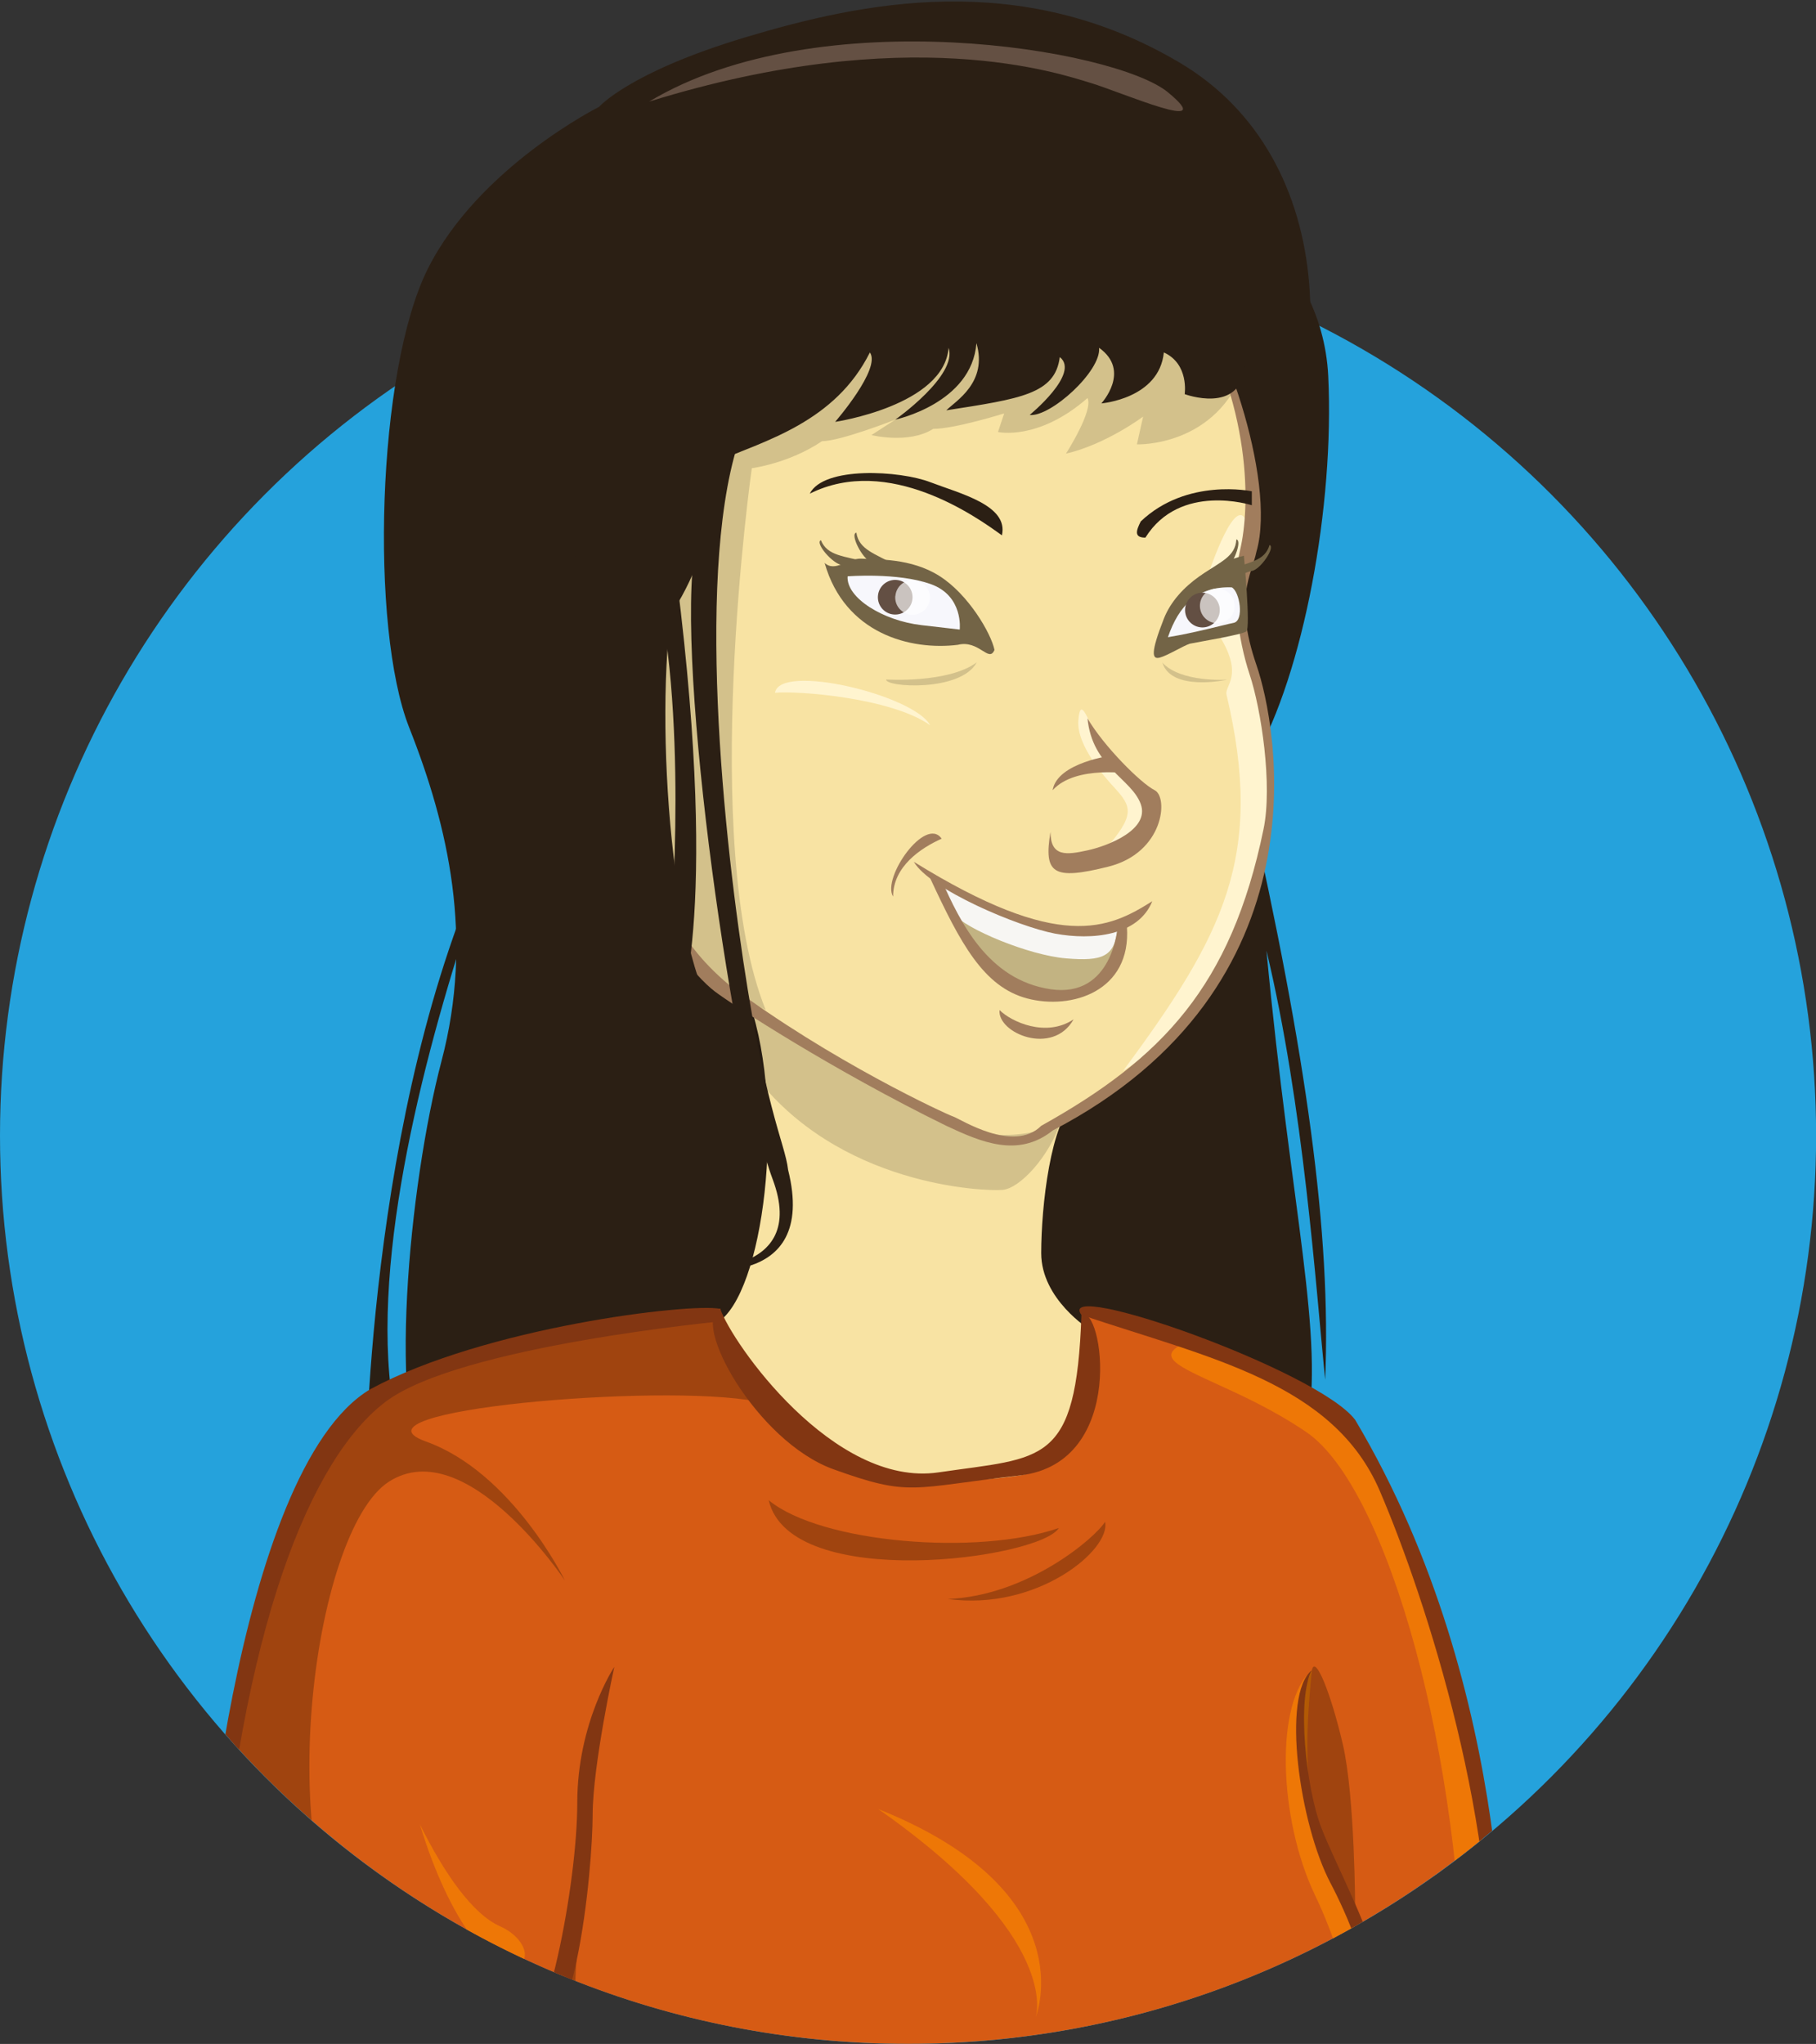
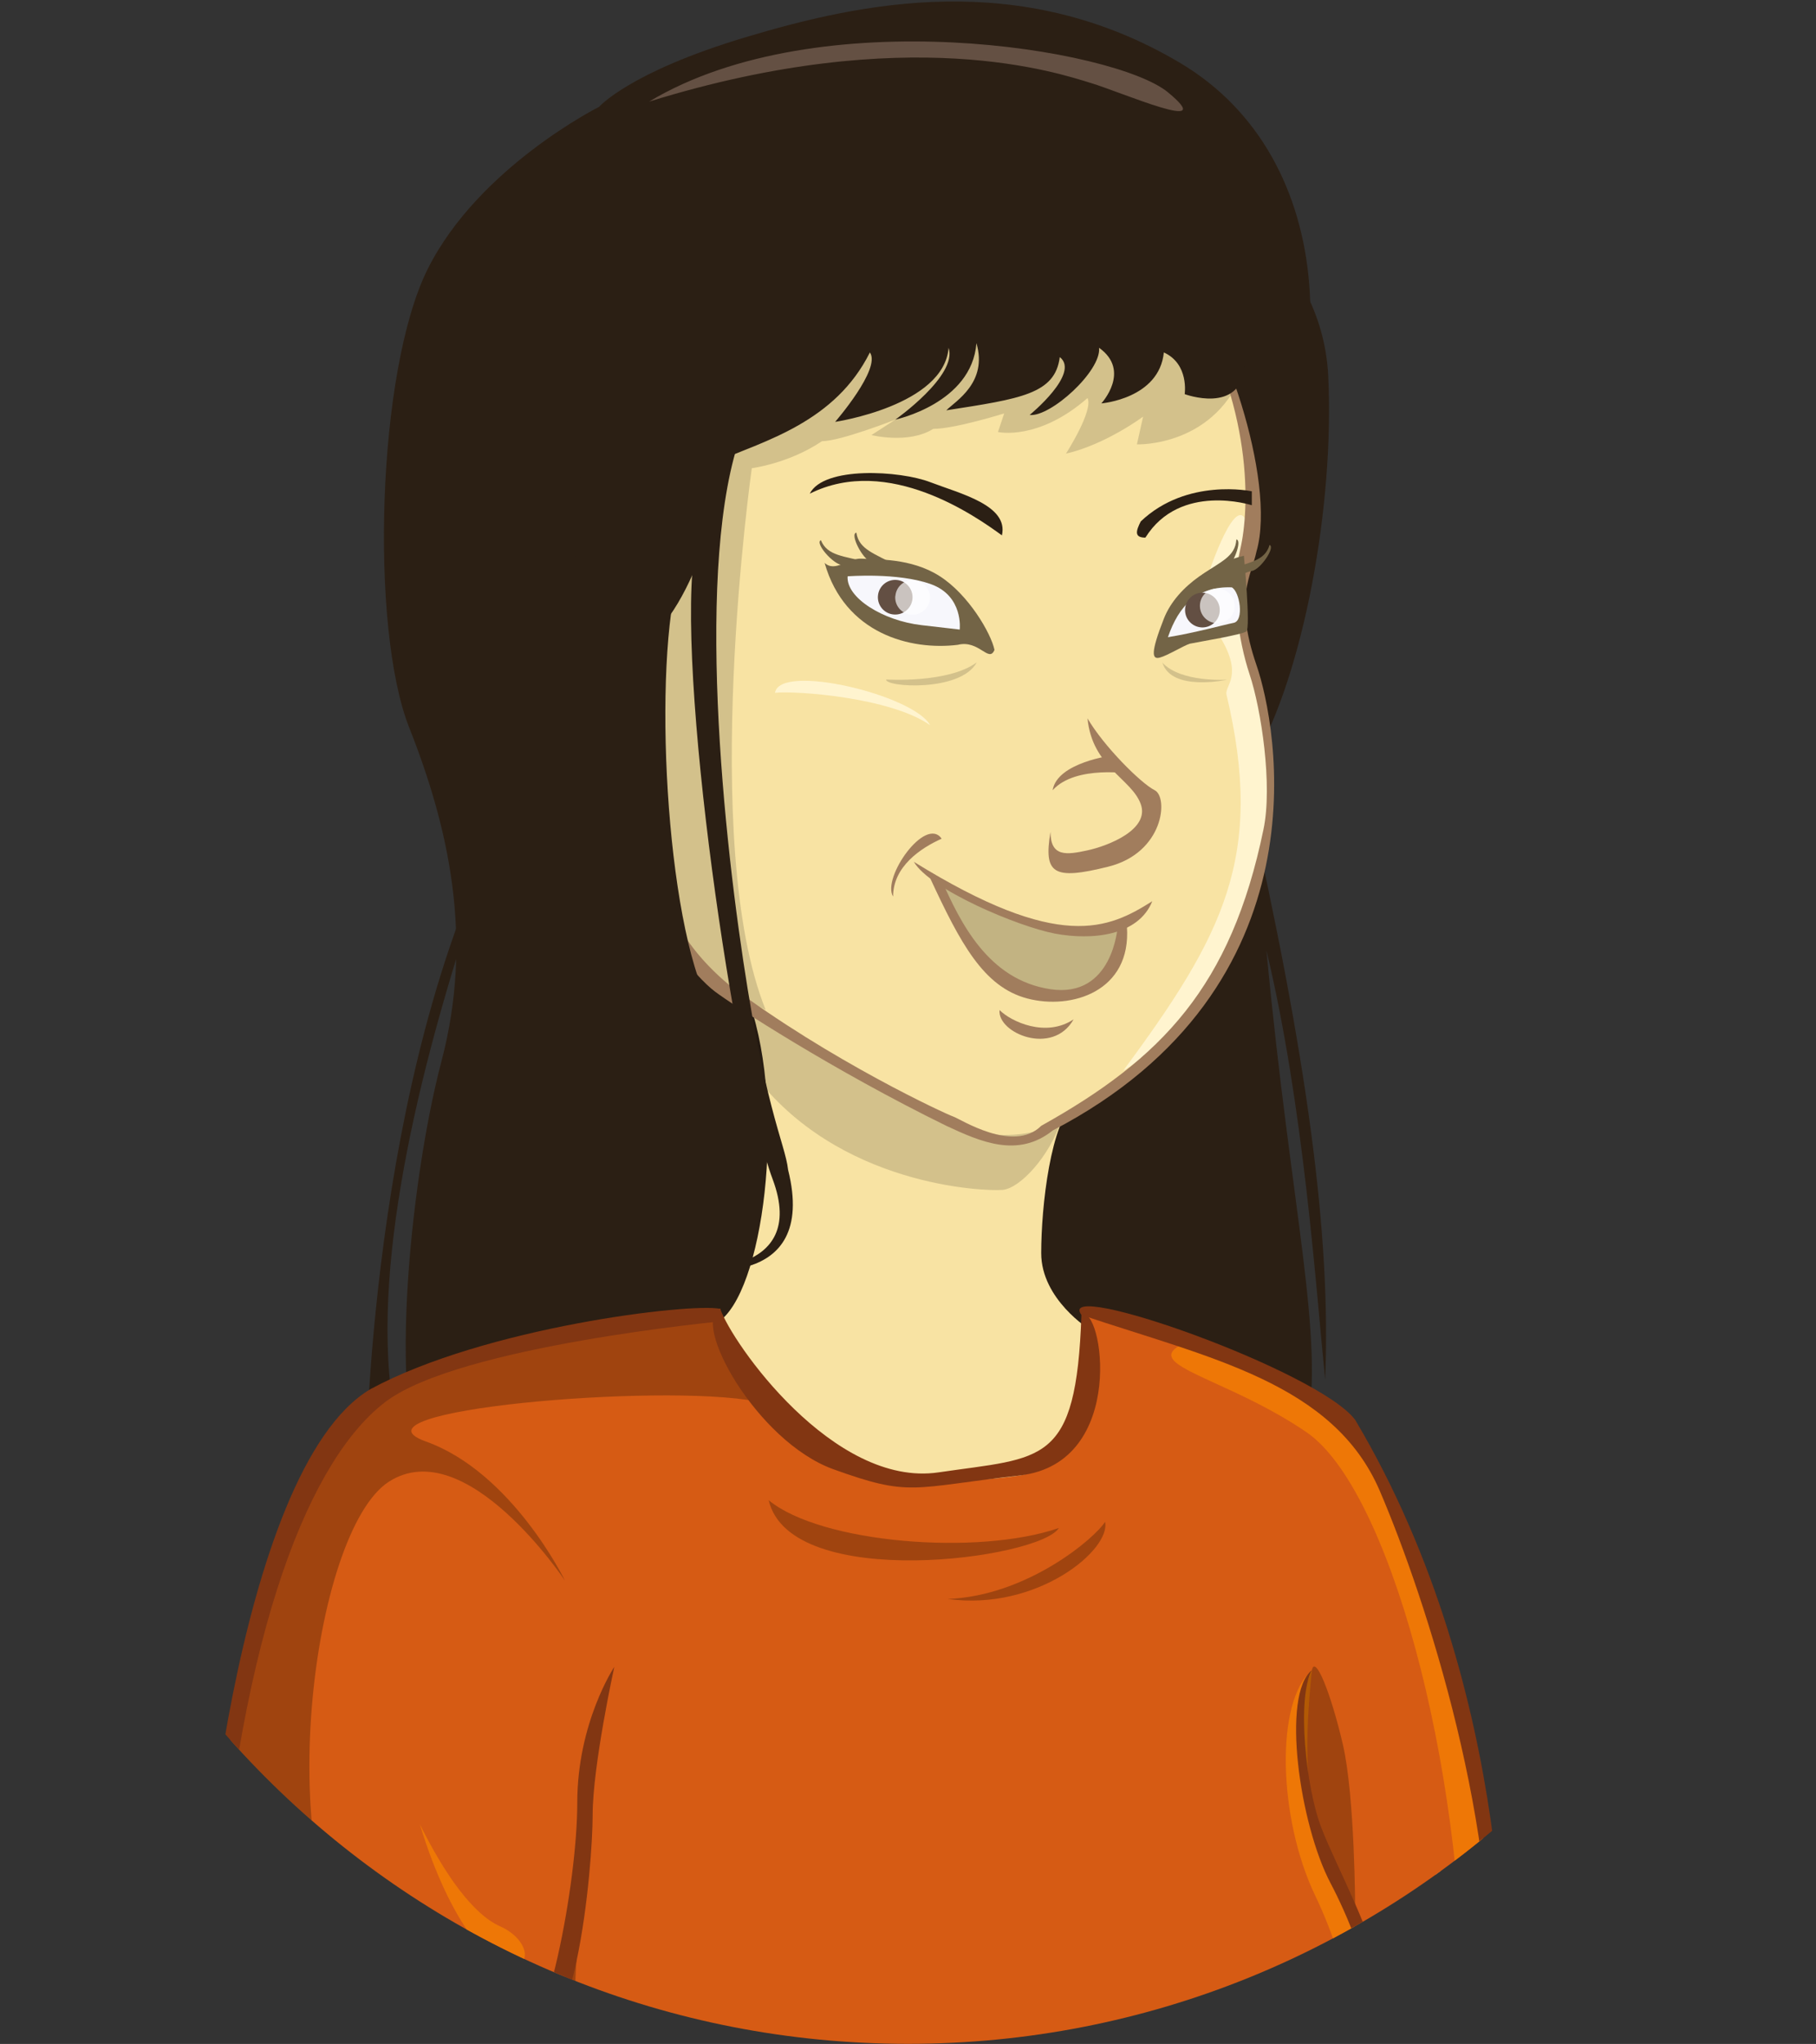
<svg xmlns="http://www.w3.org/2000/svg" id="Calque_1" data-name="Calque 1" viewBox="0 0 176.07 198.11">
  <rect x="0" y="0" width="176.07" height="198.11" fill="#333333" stroke="none" />
  <defs>
    <style>
      .cls-1 {
        fill: #2b1f14;
      }

      .cls-1, .cls-2, .cls-3, .cls-4, .cls-5, .cls-6, .cls-7, .cls-8, .cls-9, .cls-10, .cls-11, .cls-12, .cls-13, .cls-14, .cls-15, .cls-16, .cls-17, .cls-18 {
        stroke-width: 0px;
      }

      .cls-2 {
        fill: #634f43;
      }

      .cls-3 {
        fill: #fff;
        opacity: .66;
      }

      .cls-19 {
        clip-path: url(#clippath-2);
      }

      .cls-4 {
        fill: #c2b382;
      }

      .cls-5 {
        opacity: .25;
      }

      .cls-6 {
        fill: none;
      }

      .cls-7 {
        fill: #f7f6f3;
      }

      .cls-20 {
        clip-path: url(#clippath-1);
      }

      .cls-8 {
        fill: #645043;
      }

      .cls-9, .cls-21 {
        fill: #f8e3a3;
      }

      .cls-10 {
        fill: #823612;
      }

      .cls-22 {
        clip-path: url(#clippath);
      }

      .cls-11 {
        fill: #25a2dc;
      }

      .cls-12 {
        fill: #fff4cf;
      }

      .cls-13 {
        fill: #736446;
      }

      .cls-14 {
        fill: #ee7706;
      }

      .cls-15 {
        fill: #d65b14;
      }

      .cls-16 {
        opacity: .15;
      }

      .cls-17 {
        fill: #a17d5d;
      }

      .cls-18 {
        fill: #f7f7fc;
      }
    </style>
    <clipPath id="clippath">
      <path class="cls-6" d="M175.85,116.03c.13-1.97.22-3.95.22-5.96,0-2-.09-3.99-.22-5.96V0H0s0,116.31,0,116.31h.24c3.21,45.7,41.27,81.79,87.79,81.79s84.59-36.09,87.79-81.79h.02v-.29Z" />
    </clipPath>
    <clipPath id="clippath-1">
      <path class="cls-6" d="M69.83,126.85c-17.06,4.19-29.63,5.09-34.41,9.28-4.79,4.19-13.17,16.46-15.26,53.27-.3,1.2,3.29,0,3.29,0,0,0,24.84,39.8,25.74,47.28.9,7.48-.3,29.63,1.2,35.91-.6,4.49-.6,14.96-.6,14.96l77.21-.3s.9-19.15.3-39.8c-.6-20.65,0-27.83,1.8-31.12,1.8-3.29,6.58-12.57,5.09-20.35,5.69-1.2,10.17,0,10.17,0,0,0,1.2-16.16-3.89-33.52-5.09-17.36-8.38-24.24-14.66-27.53-6.28-3.29-18.55-7.48-19.75-7.48h-1.2s1.79,14.37-5.99,15.56c-7.78,1.2-28.13,1.5-29.03-16.16Z" />
    </clipPath>
    <clipPath id="clippath-2">
      <path class="cls-9" d="M23.44,189.4c8.38,1.2,26.34,10.18,26.34,10.18,0,0-3.59,39.05-4.94,45.34s.9,11.22,1.8,13.02,7.63,26.48,7.63,26.48l-31.87.9s-8.53-21.1-8.53-32.32.9-13.47.9-13.47c0,0,2.99-30.68,8.68-50.13Z" />
    </clipPath>
  </defs>
-   <circle class="cls-11" cx="88.04" cy="110.07" r="88.04" />
  <g class="cls-22">
    <g>
      <path class="cls-17" d="M21.41,189.7c-6.06,28.73-9.88,56.56-8.75,67.33,1.12,10.77,7.63,27.61,8.08,28.5s6.28-1.57,6.28-1.57v-96.74l-5.61,2.47Z" />
      <path class="cls-1" d="M121,77.18c5.69,25.14,8.08,42.49,7.48,56.56-.9-8.98-2.09-26.63-5.69-41.6,2.39,25.44,5.69,37.41,3.89,46.68-1.8,9.28-10.77,1.8-10.77,1.8l-8.08-51.77,13.17-11.67Z" />
      <path class="cls-1" d="M116.21,17.92s11.97,5.99,12.57,18.55c.6,12.57-2.39,28.73-7.18,37.11-4.79,8.38-13.17,53.87,3.59,65.24s-17.36,6.58-17.36,6.58l-16.76-31.12,25.14-96.36Z" />
      <path class="cls-1" d="M119.58,54.58c11-16.83,10.32-39.28-5.16-48.48-15.49-9.2-30.97-5.84-42.2-2.47-11.22,3.37-14.14,6.73-14.14,6.73,0,0-11.67,5.84-16.61,15.71-4.94,9.88-5.61,34.79-1.8,44.44,3.82,9.65,6.28,20.42,3.14,32.32-3.14,11.9-5.39,35.01-1.12,41.07,4.26,6.06,80.35-3.82,80.35-3.82,0,0-11.9-16.83-9.65-43.77,2.24-26.93,7.18-41.75,7.18-41.75Z" />
      <path class="cls-9" d="M72.67,97.23c3.59,10.32,1.35,28.28-3.14,30.97-4.49,2.69,4.04,10.32,8.08,13.47,4.04,3.14,23.34,6.96,26.48-1.8,3.14-8.75,1.57-11,1.57-11,0,0-4.71-2.92-4.71-7.41s.9-12.79,3.37-14.81c2.47-2.02-31.65-9.43-31.65-9.43Z" />
      <path class="cls-16" d="M102.9,108.6c-1.2,3.59-4.04,6.58-5.69,6.73s-16.01-.3-24.24-11.37l-.6-7.18,30.52,11.82Z" />
      <path class="cls-9" d="M116.21,29.89c5.84,11.22,5.39,19.3,4.04,25.59-.45,4.49.9,8.98,1.8,11.22.9,2.24,3.14,21.1-6.73,31.42-7.18,7.63-13.47,15.26-24.69,10.32-11.07-6.13-26.04-12.57-27.83-25.59-.45-8.53-.45-22.44-.45-22.44v-29.18s36.36-11.67,53.87-1.35Z" />
      <path class="cls-16" d="M61.45,39.17l34.71-27.53,24.54,23.87c-2.69,7.86-10.47,7.56-10.47,7.56l.6-2.69s-3.59,2.69-7.48,3.59c0,0,2.69-4.19,2.09-5.39-4.79,4.19-8.68,3.29-8.68,3.29l.6-1.8s-4.79,1.5-6.88,1.5c-2.39,1.5-5.99.6-5.99.6l2.32-1.5s-5.31,2.09-7.11,2.09c-3.22,2.17-6.81,2.62-6.81,2.62,0,0-5.16,36.36,1.35,52.52-7.86-4.04-13.69-11-13.69-11l1.57-28.73.22-24.91-.9,5.91Z" />
      <path class="cls-12" d="M108.88,103.81c9.73-13.17,13.77-20.8,10.03-36.51-.15-.9,1.65-1.8-.6-5.54.6-2.39-1.35-5.54-1.35-5.54,0,0,2.54-7.93,3.74-5.99,1.2,1.95-.3,5.84-.3,5.84,0,0-.45,5.99.75,8.08s7.63,27.08-12.27,39.65Z" />
      <path class="cls-17" d="M63.47,60.19c-.45,14.14-3.59,26.26,7.18,35.24,9.88,7.41,21.1,12.57,21.77,12.79s5.84,3.59,8.53.9c11.67-6.51,18.4-13.47,21.55-28.73.9-4.26-.22-11.67-1.35-15.04-1.12-3.37-1.8-8.3-.9-12.12.9-3.82,1.35-13.92-5.39-24.91,3.37,2.47,8.98,18.18,6.96,25.14-.45,2.24-2.24,4.49,0,11,2.02,5.84,6.96,31.2-19.75,45.11-3.37,2.69-6.96,1.12-10.32-.45-11-5.39-20.65-11.67-22.44-13.02s-6.73-6.73-7.63-14.36c-.67-2.69.67-21.32.67-21.32,0,0,.45-1.8,1.12-.22Z" />
      <path class="cls-4" d="M109.26,89.82c-2.92.22-11.45.9-17.96-4.49,1.8,5.84,6.51,14.14,15.04,10.1,2.69-2.69,2.92-5.61,2.92-5.61Z" />
-       <path class="cls-12" d="M107.09,82.41c2.99-3.44,2.69-4.19.9-6.13-1.8-1.95-3.59-4.49-3.44-6.43s.6-1.05,1.5,1.05,5.84,6.73,5.84,6.73l-2.24,4.49-2.54.3Z" />
      <path class="cls-17" d="M101.85,80.62c0,2.47,1.57,2.24,3.59,1.8s6.06-2.02,5.16-4.49c-.9-2.47-4.71-3.59-5.16-8.3,1.57,2.69,5.16,6.28,6.51,6.96s.9,6.06-4.49,7.41-6.28.67-5.61-3.37Z" />
-       <path class="cls-7" d="M108.36,89.82c-.23,2.92-1.42,3.37-5.01,3.07s-9.73-2.84-10.92-4.34-1.12-3.22-1.12-3.22c0,0,8.75,6.51,17.06,4.49Z" />
      <path class="cls-17" d="M102.07,76.58c2.24-2.47,7.63-1.57,7.63-1.57l-1.8-1.8s-5.39.67-5.84,3.37Z" />
      <path class="cls-17" d="M111.72,87.35c-4.26,2.69-8.98,4.94-23.12-3.82,1.57,2.69,10.1,6.28,13.69,6.96,3.59.67,8.08.22,9.43-3.14Z" />
      <path class="cls-17" d="M91.3,81.29c-2.02.9-4.71,2.69-4.71,5.61-1.12-1.8,3.14-7.86,4.71-5.61Z" />
      <path class="cls-17" d="M90.18,85.11c2.92,6.28,5.16,10.55,9.43,11.67,4.26,1.12,10.1-.67,9.65-6.96h-.9s-.45,6.96-6.51,6.06-8.75-6.51-10.55-10.55c-.9-.22-1.12-.22-1.12-.22Z" />
      <path class="cls-17" d="M104.09,98.8c-2.69,1.8-6.06.22-7.18-.9-.22,2.24,5.16,4.49,7.18.9Z" />
      <path class="cls-1" d="M97.14,51.89c-2.47-1.8-11-7.86-18.63-4.04,1.35-2.69,8.75-2.24,11.67-1.12,2.92,1.12,7.63,2.24,6.96,5.16Z" />
      <path class="cls-1" d="M111.05,52.11c3.37-5.39,10.32-3.14,10.32-3.14v-1.35s-6.28-1.35-10.77,2.92c-.45.9-.67,1.57.45,1.57Z" />
      <path class="cls-9" d="M140.9,193.29c.45,6.28,5.39,40.4,4.94,41.75l-.45,1.35s11.67,39.5,17.96,49.83c6.28,10.32-25.59.45-25.59.45,0,0-11.22-14.81-16.16-26.48s-.9-67.78-.9-67.78l20.2.9Z" />
      <path class="cls-1" d="M60.1,63.34c5.61-.67,10.1-13.69,9.43-18.63,4.71-2.02,11.45-3.82,14.81-10.55,1.12,1.57-3.37,6.73-3.37,6.73,0,0,10.55-1.57,11-7.18.9,2.69-5.16,6.96-5.16,6.96,0,0,7.41-1.57,7.86-7.41,1.12,3.82-2.02,5.61-2.92,6.51,7.18-1.12,10.55-1.57,11-5.16,2.02,1.57-2.92,5.61-2.92,5.61,2.02.22,6.96-4.26,6.73-6.51,3.14,2.24.22,5.39.22,5.39,0,0,5.61-.45,6.06-4.94,2.47,1.12,2.02,4.04,2.02,4.04,0,0,5.39,2.02,5.84-2.69s-2.69-13.92-2.69-13.92l-20.03-10.81-46.18,16.2,8.3,36.36Z" />
      <path class="cls-16" d="M94.7,64.2c-2.77,2.05-8.78,1.66-8.78,1.66-.12.75,7.23,1.24,8.78-1.66Z" />
      <path class="cls-16" d="M141.26,195.98c.9,6.28,1.35,9.2,1.35,9.2,0,0-5.16,2.02-8.53,9.2-3.37,7.18-2.24,20.87-1.57,23.34s-1.12,4.26-1.12,4.26c0,0-5.61,26.48,15.04,43.09,20.65,16.61-11-1.8-11-1.8,0,0-9.88-11.22-9.88-13.24s-3.37-75.64-3.37-75.64l18.78,2.47" />
      <path class="cls-17" d="M140.96,196.88c4.12,30.3,4.34,38.83,3.67,39.95s.22,1.12.22,1.12l16.83,46.01h1.35s-15.26-45.56-16.16-46.46l-.9-.9s2.32.45-4.11-41.52c-6.43-41.97-.9,1.79-.9,1.79Z" />
      <path class="cls-16" d="M112.7,64.23c1.8,1.95,6.28,1.65,6.28,1.65,0,0-5.39,1.2-6.28-1.65Z" />
      <g>
        <path class="cls-13" d="M79.95,54.56c1.96,6.9,8.37,8.5,12.91,7.94,2.06-.52,3.02,1.8,3.56.49-.33-1.6-2.52-5.37-5.32-7.15-2.79-1.79-6.18-1.59-7.53-1.69-1.34-.1-2.58,1.38-3.63.4Z" />
        <path class="cls-18" d="M82.18,55.85c-.16,2.09,3.43,4.31,7.15,4.74l3.72.43s.39-3.27-2.82-4.41c-3.22-1.14-8.05-.75-8.05-.75Z" />
        <path class="cls-2" d="M85.12,57.76c-.07.93.63,1.74,1.55,1.8.93.07,1.73-.63,1.8-1.55.07-.93-.63-1.73-1.55-1.8-.93-.07-1.73.63-1.8,1.55Z" />
        <path class="cls-3" d="M86.8,57.78c-.07.93.63,1.73,1.55,1.8.93.07,1.74-.63,1.81-1.55.07-.93-.63-1.74-1.55-1.8-.93-.07-1.73.63-1.8,1.55Z" />
        <path class="cls-13" d="M86.87,54.8c-1.99-1.13-3.6-1.51-3.84-3.17-.66.1.57,2.55,1.42,2.84.85.28,2.79,2.03,2.41.33Z" />
        <path class="cls-13" d="M84.08,54.5c-2.21-.62-3.86-.59-4.49-2.14-.62.25,1.17,2.34,2.07,2.41.9.07,3.2,1.29,2.42-.27Z" />
      </g>
      <g>
        <path class="cls-13" d="M120.61,53.86c-2.52.58-6.45,2.74-7.77,6.11-1.32,3.37-1.14,3.96-.4,3.77.74-.19,2.33-1.17,2.92-1.35,1.04-.21,5.05-.87,5.48-1.19.43-.32-.24-7.33-.24-7.33Z" />
        <path class="cls-18" d="M113.24,61.75c1.04-3.05,2.88-4.95,6.19-4.82.77.41,1.22,3.23.18,3.44-1.04.21-3.7.95-6.37,1.39Z" />
        <path class="cls-2" d="M114.9,59.22c.05.93.84,1.64,1.77,1.59.93-.05,1.64-.84,1.59-1.77-.05-.93-.84-1.64-1.77-1.59-.93.05-1.64.84-1.59,1.77Z" />
        <path class="cls-3" d="M116.34,58.81c.05.93.84,1.64,1.77,1.59.93-.05,1.64-.84,1.59-1.77-.05-.93-.84-1.64-1.77-1.59-.93.05-1.64.84-1.59,1.77Z" />
        <path class="cls-13" d="M116.59,55.68c1.74-1.25,3.19-1.72,3.28-3.39.61.06-.33,2.58-1.09,2.91-.76.33-2.41,2.19-2.19.47Z" />
        <path class="cls-13" d="M119.13,55.22c1.98-.75,3.5-.82,3.96-2.4.59.22-.9,2.4-1.72,2.52-.82.12-2.85,1.48-2.25-.12Z" />
      </g>
      <path class="cls-8" d="M62.95,9.84c16.46-9.88,45.19-5.09,50.28-.9,5.09,4.19-4.49,0-7.48-.9-2.99-.9-17.66-5.99-42.79,1.8Z" />
      <path class="cls-1" d="M65.64,56.23c-2.39,9.88-.9,35.01,3.59,41.9,4.49,6.88-9.28,2.39-10.47.6s-3.29-50.28-3.29-50.28l10.18,7.78Z" />
      <path class="cls-1" d="M67.43,52.94c-2.1,11.37,3.89,51.77,7.48,61.35,3.59,9.58-8.08,8.68-8.08,8.68,0,0,12.57,2.39,9.58-9.58-.3-2.69-2.4-5.99-4.79-23.34-2.39-17.36-4.19-43.69,2.39-52.07,6.58-8.38-8.38,6.58-6.58,14.96Z" />
      <path class="cls-1" d="M45.29,89.6c-4.94,15.26-9.88,35.46-6.73,48.93,3.14,13.47-3.14,5.39-3.14,5.39,0,0,0-36.36,12.12-61.95,12.12-25.59-2.24,7.63-2.24,7.63Z" />
-       <path class="cls-1" d="M65.64,56.23c4.19,33.52,0,42.49,0,42.49l-.6-8.68s1.8-21.55-1.8-35.01c-3.59-13.47,2.39,1.2,2.39,1.2Z" />
      <path class="cls-12" d="M75.14,67.15c2.02-.22,11.22.45,15.04,3.14-1.57-2.92-14.59-6.06-15.04-3.14Z" />
      <path class="cls-15" d="M69.83,126.85c-17.06,4.19-29.63,5.09-34.41,9.28-4.79,4.19-13.17,16.46-15.26,53.27-.3,1.2,3.29,0,3.29,0,0,0,24.84,39.8,25.74,47.28.9,7.48-.3,29.63,1.2,35.91-.6,4.49-.6,14.96-.6,14.96l77.21-.3s.9-19.15.3-39.8c-.6-20.65,0-27.83,1.8-31.12,1.8-3.29,6.58-12.57,5.09-20.35,5.69-1.2,10.17,0,10.17,0,0,0,1.2-16.16-3.89-33.52-5.09-17.36-8.38-24.24-14.66-27.53-6.28-3.29-18.55-7.48-19.75-7.48h-1.2s1.79,14.37-5.99,15.56c-7.78,1.2-28.13,1.5-29.03-16.16Z" />
      <path class="cls-14" d="M127.2,161.87c-1.5,14.07.9,18.25,5.39,27.53,2.39,7.18,3.77,18.55-3.5,26.93-2.18,1.8-.09-3.89,2.01-9.27s0-15.86-3.59-23.34c-3.59-7.48-3.89-18.85-.3-21.85Z" />
      <path class="cls-14" d="M141.86,195.09c0-24.54-7.3-50.87-15.17-56.26-6.34-4.34-13.21-5.96-13.13-7.52.03-.53.89-.97,1.37-1.16,1.48-.58,3.08.21,3.92.65,5.99,3.1,8.99,4.64,11.72,7.91,2.06,2.47,3.18,4.7,3.71,5.79,0,0,8.83,18.1,10.87,45.5.12,1.63.32,5-3.29,5.09Z" />
      <g class="cls-20">
        <path class="cls-5" d="M35.32,192.09c-9.28-11.07-5.09-43.69,2.39-48.48s17.06,9.58,17.06,9.58c0,0-5.09-10.47-13.47-13.47-8.38-2.99,22.74-5.69,32.02-3.89,9.28,1.8-2.99-16.46-14.96-13.17s-53.57,15.56-56.26,30.52c-2.69,14.96,13.47,44.59,13.47,44.59l19.75-5.69Z" />
      </g>
      <path class="cls-5" d="M127.2,161.87c.3-1.5,1.8,2.09,2.99,7.18s1.2,16.16,1.2,16.16c0,0-8.68-13.77-4.19-23.34Z" />
      <path class="cls-5" d="M123.9,219.92c-5.09,1.8-14.37.3-21.25.6s-29.33,6.58-36.51,0c-7.18-6.58-12.87-19.75-9.28-37.41l.6-10.17s-1.32,25.74-7.69,26.63c-3.68,12.27-6.97,27.53-6.37,28.43s4.49,5.09,5.09,11.37c.6,6.28.9,26.93-.9,29.03s9.58,19.15,9.58,19.15l19.75,2.39s-26.93-31.72-9.88-55.96c2.99-3.29,3.59-5.69,12.27-5.69s18.55-2.69,18.55-2.69c0,0,25.44.9,26.04-5.69Z" />
      <g>
        <path class="cls-21" d="M23.44,189.4c8.38,1.2,26.34,10.18,26.34,10.18,0,0-3.59,39.05-4.94,45.34s.9,11.22,1.8,13.02,7.63,26.48,7.63,26.48l-31.87.9s-8.53-21.1-8.53-32.32.9-13.47.9-13.47c0,0,2.99-30.68,8.68-50.13Z" />
        <g class="cls-19">
          <path class="cls-16" d="M49.46,206.53c-11.22-8.3-22-2.47-24.69.22s-8.08,42.2-4.26,48.93c3.82,6.73,0,8.98,0,8.98,0,0,3.37,17.06,7.86,19.53,4.49,2.47-8.3-2.08-8.3-2.08,0,0-7.18-22.16-7.18-27.54s7.86-64.19,9.43-66.66,28.95,6.28,28.95,6.28l-1.8,12.34Z" />
        </g>
      </g>
      <path class="cls-10" d="M51.78,200.47c-7.48-4.49-24.54-11.07-32.02-10.17-.9-2.99,2.99-47.88,16.16-55.66,11.07-5.99,31-8.38,33.91-7.78l.21,1.2s-25.44,2.39-32.62,7.78c-7.18,5.39-14.07,21.55-16.46,52.07,6.28.9,31.12,8.38,30.82,12.57Z" />
      <path class="cls-10" d="M104.84,127.45c12.48,4.19,24.45,6.59,28.94,17.06,4.49,10.47,11.85,33.21,10.56,51.47l1.41-.9s1.5-30.82-14.36-57.46c-3.59-4.79-29.15-13.77-26.55-10.18Z" />
      <path class="cls-10" d="M127.2,161.87c-2.99,2.39-1.2,14.96,1.8,20.65,2.99,5.69,9.88,21.85-1.8,35.01l-1.8,3.89s2.39-2.69,5.39-5.99c2.99-3.29,5.69-14.36,3.89-21.55-1.8-7.18-5.09-12.87-6.58-16.76-1.5-3.89-2.39-12.57-.9-15.26Z" />
      <path class="cls-10" d="M49.78,199.57c3.2-1.2,6.19-17.06,6.19-24.84s3.59-13.17,3.59-13.17c0,0-2.1,9.58-2.1,14.36s-1.61,25.14-7.69,23.64Z" />
      <path class="cls-10" d="M145.75,195.09c-2.1.6-10.59-1.5-11.58.9l.21.9s4.19-.6,6.58,0,4.49,0,4.79-1.79Z" />
      <path class="cls-10" d="M69.83,126.85c1.11,3.29,10.98,17.36,21.16,15.86,10.17-1.5,13.35-.6,13.86-15.26,2.01-1.19,4.58,14.36-5.99,15.56-10.56,1.2-10.56,2.1-18.05-.6-7.48-2.69-13.89-14.37-10.98-15.56Z" />
      <path class="cls-5" d="M74.53,145.41c5.09,4.19,20.35,5.39,28.13,2.69-1.8,2.99-26.04,6.28-28.13-2.69Z" />
      <path class="cls-5" d="M91.88,154.98c7.78-.3,14.36-5.98,15.26-7.48.6,2.69-6.58,8.68-15.26,7.48Z" />
      <path class="cls-14" d="M40.71,176.83c2.99,9.88,7.18,14.07,8.68,13.77,2.39,0,1.8-2.69-.9-3.89-2.69-1.2-5.39-5.09-7.78-9.88Z" />
-       <path class="cls-14" d="M85.15,175.34c17.96,12.57,15.26,20.2,15.26,20.2,0,0,4.94-12.12-15.26-20.2Z" />
    </g>
  </g>
</svg>